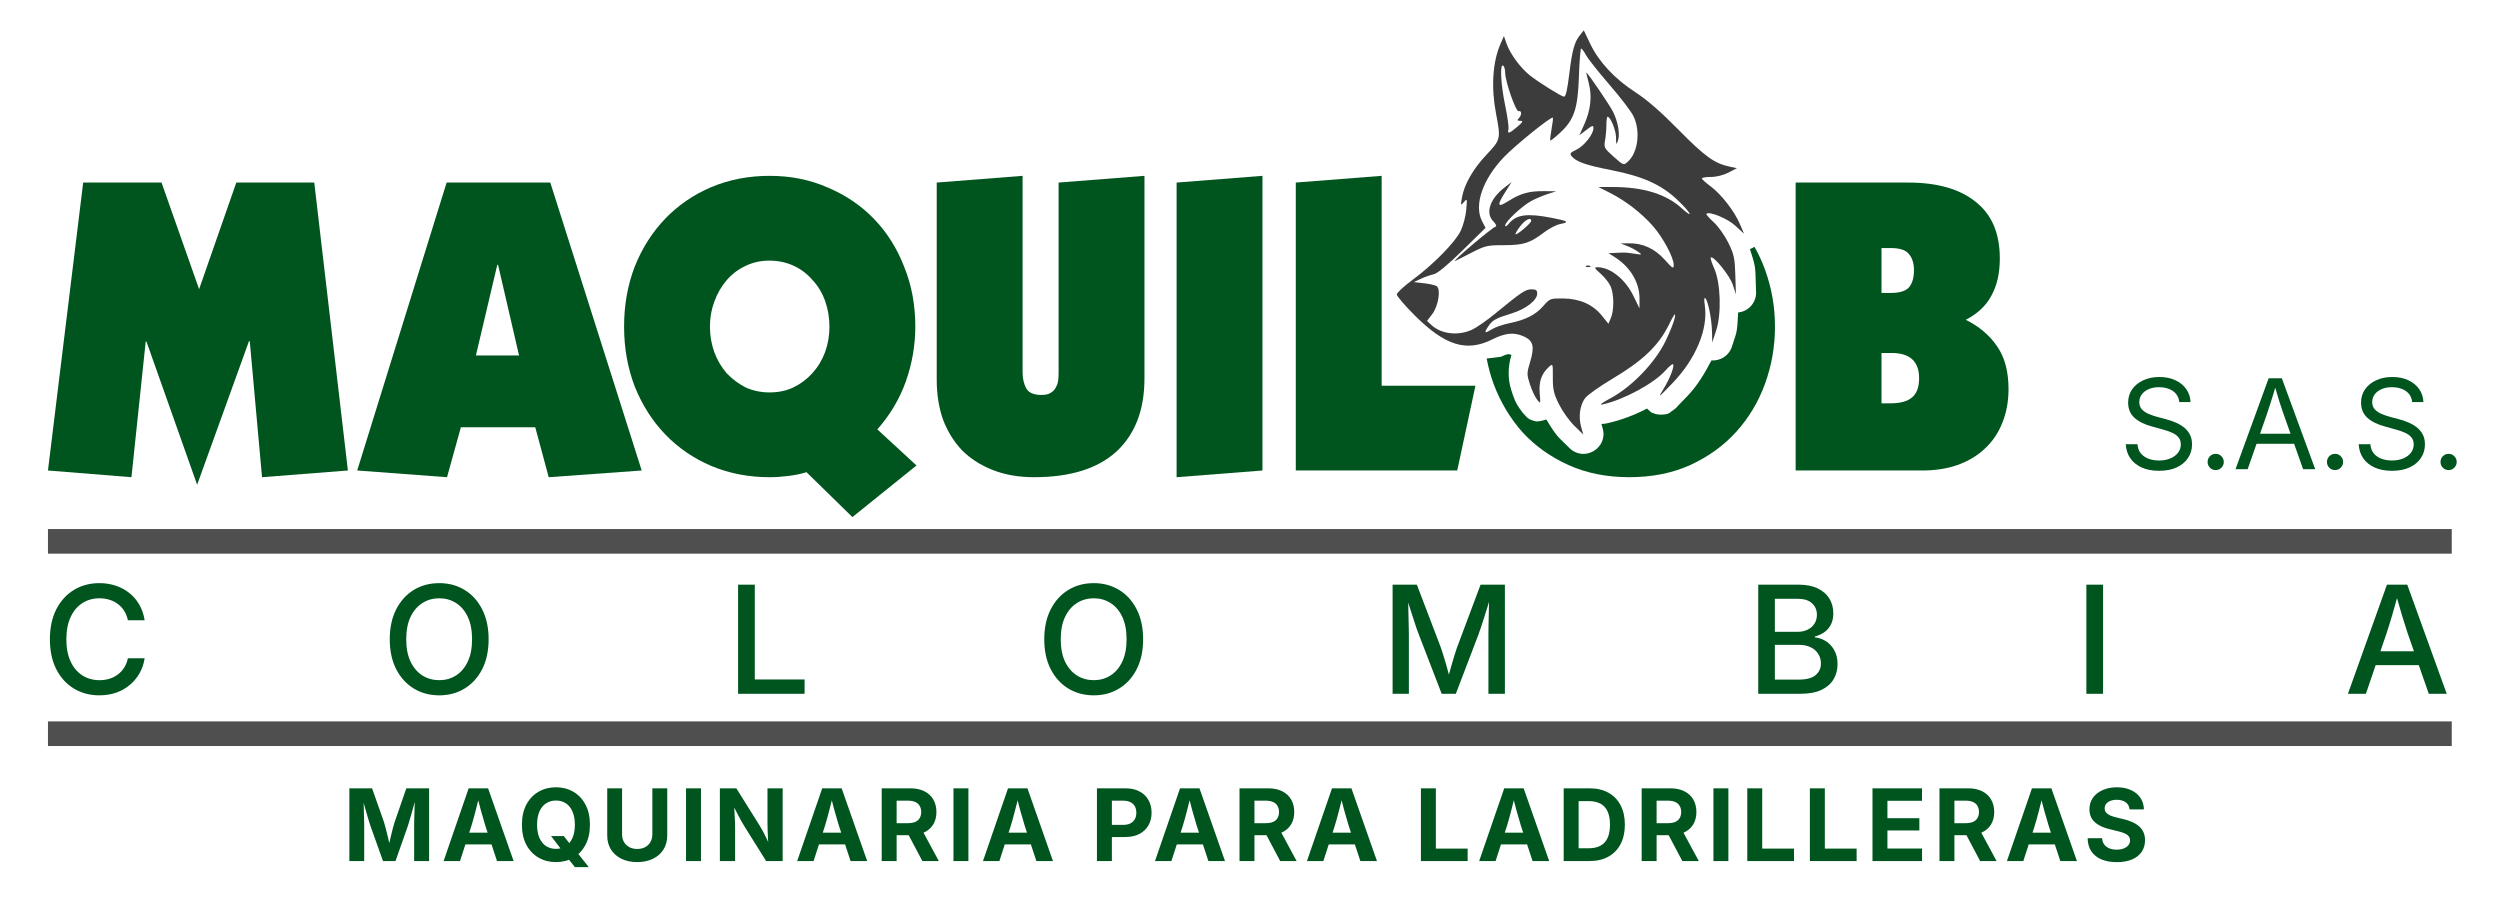
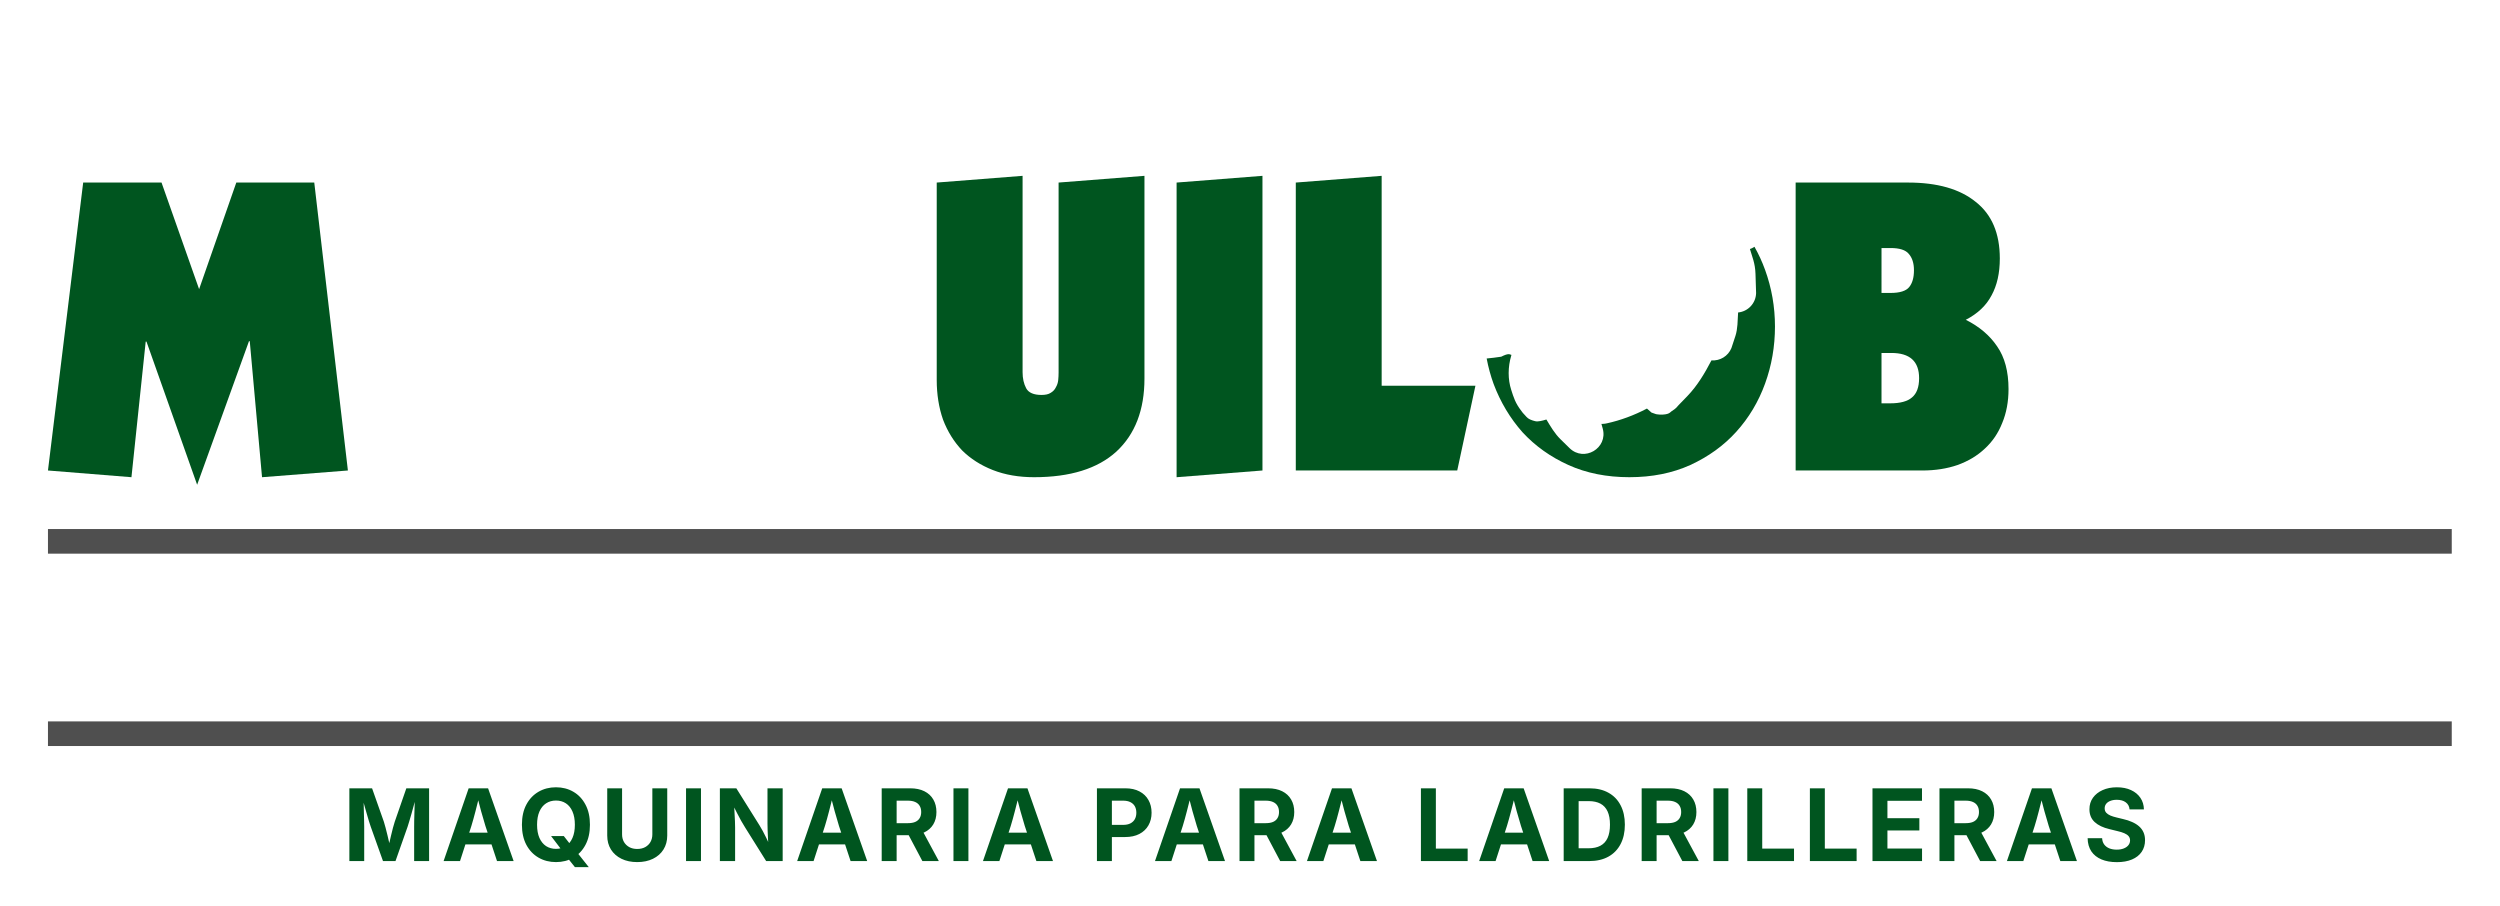
<svg xmlns="http://www.w3.org/2000/svg" xmlns:ns1="http://sodipodi.sourceforge.net/DTD/sodipodi-0.dtd" xmlns:ns2="http://www.inkscape.org/namespaces/inkscape" width="400" height="145" viewBox="0 0 400 145" id="svg1" ns1:docname="Maquiob-logo-curvas-05.svg" ns2:version="1.3.2 (091e20e, 2023-11-25, custom)">
  <defs id="defs1" />
  <path style="font-size:36.334px;line-height:1.25;font-family:'ITC Kabel Std';-inkscape-font-specification:'ITC Kabel Std, Normal';text-align:center;letter-spacing:0px;word-spacing:0px;text-anchor:middle;fill:#00551f;stroke-width:0.475" d="m 305.283,29.209 q 7.027,0 10.826,3.089 3.862,3.022 3.862,9.066 0,3.492 -1.33,5.91 -1.266,2.418 -4.115,3.895 3.229,1.612 5.001,4.231 1.836,2.619 1.836,6.85 0,3.022 -1.013,5.44 -0.95,2.418 -2.786,4.097 -1.773,1.679 -4.368,2.619 -2.532,0.873 -5.635,0.873 H 287.303 V 29.209 Z m -4.242,17.662 h 1.456 q 2.216,0 2.976,-0.94 0.76,-0.94 0.76,-2.686 0,-1.679 -0.823,-2.619 -0.76,-0.94 -2.912,-0.94 h -1.456 z m 0,17.662 h 1.393 q 2.406,0 3.482,-0.94 1.14,-0.94 1.14,-3.089 0,-4.029 -4.432,-4.029 h -1.583 z" id="path12-5" />
  <path id="path11-6" style="font-size:36.334px;line-height:1.25;font-family:'ITC Kabel Std';-inkscape-font-specification:'ITC Kabel Std, Normal';text-align:center;letter-spacing:0px;word-spacing:0px;text-anchor:middle;fill:#00551f;stroke-width:0.475" d="m 280.712,39.484 c -0.22,0.148 -0.463,0.27 -0.723,0.362 0.344,1.206 0.839,2.254 0.89,3.968 v 0.004 l 0.096,3.081 c -0.04,1.612 -1.273,2.941 -2.878,3.098 -0.086,1.278 -0.046,2.59 -0.435,3.774 l -0.003,0.004 -0.634,1.924 c -0.527,1.277 -1.816,2.069 -3.193,1.963 -1.047,1.998 -2.195,3.99 -3.88,5.741 -0.582,0.605 -1.026,1.066 -1.374,1.416 -0.349,0.351 -0.267,0.435 -1.149,0.999 -0.22,0.141 -0.349,0.551 -1.83,0.522 -0.185,-0.004 -0.627,-0.073 -0.628,-0.073 -0.001,-2.6e-4 -0.732,-0.255 -0.733,-0.256 -0.001,-5.65e-4 -0.372,-0.329 -0.725,-0.642 -2.047,1.082 -4.27,1.898 -6.401,2.362 h -0.003 c -0.185,0.04 -0.371,0.09 -0.785,0.098 -0.02,3.56e-4 -0.076,-0.011 -0.098,-0.01 l 0.211,0.757 c 0.863,3.14 -2.979,5.404 -5.307,3.127 l -1.452,-1.424 c -0.92,-0.9 -1.585,-2.04 -2.257,-3.158 -0.631,0.191 -1.323,0.38 -1.774,0.273 -1.226,-0.292 -1.397,-0.703 -1.598,-0.9 -0.402,-0.395 -0.473,-0.538 -0.62,-0.729 -0.994,-1.281 -1.246,-2.186 -1.641,-3.41 -0.533,-1.657 -0.544,-3.623 0.02,-5.489 0.012,-0.039 0.012,-0.042 0.012,-0.044 v -9.25e-4 c 8e-5,-0.002 0.001,-0.01 0.008,-0.036 -0.324,-0.087 -0.423,-0.316 -1.633,0.287 -0.805,0.124 -1.581,0.219 -2.328,0.287 0.262,1.394 0.633,2.756 1.115,4.084 1.097,2.91 2.638,5.484 4.622,7.722 2.026,2.194 4.474,3.94 7.344,5.239 2.87,1.298 6.12,1.948 9.75,1.948 3.63,0 6.88,-0.649 9.75,-1.948 2.912,-1.343 5.36,-3.112 7.344,-5.306 2.026,-2.239 3.566,-4.813 4.621,-7.723 1.055,-2.91 1.583,-5.954 1.583,-9.133 0,-3.134 -0.528,-6.156 -1.583,-9.066 -0.471,-1.298 -1.037,-2.529 -1.701,-3.694 z" />
  <path style="font-size:36.334px;line-height:1.25;font-family:'ITC Kabel Std';-inkscape-font-specification:'ITC Kabel Std, Normal';text-align:center;letter-spacing:0px;word-spacing:0px;text-anchor:middle;fill:#00551f;stroke-width:0.475" d="m 221.066,61.713 h 15.004 l -2.912,13.566 H 207.327 V 29.209 l 13.738,-1.075 z" id="path10-2" />
  <path style="font-size:36.334px;line-height:1.25;font-family:'ITC Kabel Std';-inkscape-font-specification:'ITC Kabel Std, Normal';text-align:center;letter-spacing:0px;word-spacing:0px;text-anchor:middle;fill:#00551f;stroke-width:0.475" d="m 201.994,75.279 -13.738,1.075 V 29.209 l 13.738,-1.075 z" id="path9-9" />
  <path style="font-size:36.334px;line-height:1.25;font-family:'ITC Kabel Std';-inkscape-font-specification:'ITC Kabel Std, Normal';text-align:center;letter-spacing:0px;word-spacing:0px;text-anchor:middle;fill:#00551f;stroke-width:0.475" d="m 163.614,59.564 q 0,1.477 0.57,2.552 0.57,1.075 2.469,1.075 0.95,0 1.456,-0.336 0.57,-0.336 0.823,-0.873 0.317,-0.537 0.38,-1.142 0.063,-0.604 0.063,-1.209 V 29.209 l 13.738,-1.075 v 32.437 q 0,7.522 -4.495,11.685 -4.495,4.097 -13.168,4.097 -3.672,0 -6.584,-1.142 -2.912,-1.142 -4.938,-3.156 -1.963,-2.082 -3.039,-4.902 -1.013,-2.888 -1.013,-6.38 V 29.209 l 13.738,-1.075 z" id="path8-1" />
-   <path style="font-size:36.334px;line-height:1.25;font-family:'ITC Kabel Std';-inkscape-font-specification:'ITC Kabel Std, Normal';text-align:center;letter-spacing:0px;word-spacing:0px;text-anchor:middle;fill:#00551f;stroke-width:0.475" d="m 146.449,52.244 q 0,4.5 -1.519,8.798 -1.519,4.231 -4.558,7.656 l 6.268,5.776 -10.256,8.26 -7.344,-7.186 q -1.266,0.403 -2.912,0.604 -1.583,0.201 -2.976,0.201 -5.065,0 -9.37,-1.813 -4.242,-1.813 -7.344,-5.037 -3.102,-3.224 -4.875,-7.656 -1.709,-4.432 -1.709,-9.603 0,-5.171 1.709,-9.603 1.773,-4.432 4.875,-7.656 3.102,-3.224 7.344,-5.037 4.305,-1.813 9.37,-1.813 5.065,0 9.307,1.88 4.305,1.813 7.407,5.037 3.102,3.224 4.812,7.656 1.773,4.365 1.773,9.536 z m -23.298,10.544 q 2.089,0 3.799,-0.806 1.773,-0.873 3.039,-2.283 1.33,-1.477 2.026,-3.358 0.696,-1.948 0.696,-4.029 0,-2.216 -0.696,-4.164 -0.696,-1.948 -2.026,-3.358 -1.266,-1.477 -3.039,-2.283 -1.773,-0.806 -3.862,-0.806 -2.089,0 -3.862,0.873 -1.709,0.806 -2.976,2.283 -1.266,1.477 -1.963,3.425 -0.696,1.88 -0.696,3.962 0,2.149 0.696,4.097 0.696,1.88 1.963,3.358 1.33,1.41 3.039,2.283 1.773,0.806 3.862,0.806 z" id="path7-2" />
-   <path style="font-size:36.334px;line-height:1.25;font-family:'ITC Kabel Std';-inkscape-font-specification:'ITC Kabel Std, Normal';text-align:center;letter-spacing:0px;word-spacing:0px;text-anchor:middle;fill:#00551f;stroke-width:0.475" d="M 88.048,29.209 102.672,75.279 87.794,76.353 85.642,68.361 H 73.74 L 71.524,76.353 57.152,75.279 71.46,29.209 Z M 76.145,56.878 h 6.901 L 79.691,42.372 h -0.127 z" id="path6-7" />
  <path style="font-size:36.334px;line-height:1.25;font-family:'ITC Kabel Std';-inkscape-font-specification:'ITC Kabel Std, Normal';text-align:center;letter-spacing:0px;word-spacing:0px;text-anchor:middle;fill:#00551f;stroke-width:0.475" d="m 25.844,29.209 6.014,17.058 5.951,-17.058 H 50.282 L 55.663,75.279 41.925,76.353 39.962,54.594 H 39.835 L 31.542,77.562 23.438,54.661 H 23.312 L 21.032,76.353 7.674,75.279 13.309,29.209 Z" id="text1-0" />
-   <path style="fill:#3c3c3c;fill-opacity:1;stroke-width:1.795" d="m 252.976,68.277 c -0.441,-1.598 -0.195,-3.41 0.619,-4.551 0.352,-0.494 2.344,-1.909 4.426,-3.146 4.789,-2.843 7.322,-5.253 8.942,-8.509 0.945,-1.899 1.159,-2.17 1.014,-1.284 -0.101,0.618 -0.787,2.35 -1.523,3.849 -1.698,3.456 -5.383,7.271 -8.778,9.086 -1.402,0.75 -1.885,1.123 -1.284,0.992 3.395,-0.739 8.282,-3.381 10.116,-5.47 0.551,-0.627 1.079,-1.062 1.174,-0.967 0.279,0.279 -0.476,2.242 -1.514,3.939 -0.93,1.52 -0.88,1.488 1.442,-0.926 3.733,-3.881 5.711,-8.638 5.159,-12.41 -0.14,-0.954 -0.105,-1.353 0.099,-1.144 0.439,0.45 1.018,3.406 1.056,5.394 l 0.032,1.67 0.633,-1.926 c 0.874,-2.661 0.716,-7.634 -0.316,-9.923 -0.39,-0.866 -0.635,-1.65 -0.544,-1.741 0.389,-0.389 3.057,2.908 3.522,4.353 l 0.493,1.532 -0.092,-3.083 c -0.082,-2.72 -0.214,-3.33 -1.126,-5.183 -0.569,-1.155 -1.623,-2.633 -2.344,-3.283 -0.72,-0.651 -1.242,-1.251 -1.16,-1.333 0.454,-0.454 3.382,0.752 4.64,1.911 l 1.388,1.28 -0.675,-1.575 c -0.886,-2.067 -3.008,-4.79 -4.705,-6.036 -0.747,-0.549 -1.363,-1.106 -1.37,-1.238 -0.008,-0.132 0.643,-0.241 1.445,-0.241 0.87,0 2.003,-0.282 2.809,-0.7 l 1.352,-0.7 -1.209,-0.26 c -2.395,-0.514 -3.954,-1.643 -8.12,-5.877 -2.835,-2.882 -5.069,-4.827 -6.903,-6.012 -3.315,-2.142 -5.843,-4.846 -7.227,-7.733 l -1.043,-2.176 -0.671,0.853 c -0.828,1.053 -1.188,2.374 -1.631,5.983 -0.34,2.769 -0.571,3.777 -0.869,3.777 -0.375,0 -4.244,-2.419 -5.477,-3.424 -1.568,-1.279 -3.15,-3.452 -3.728,-5.122 l -0.399,-1.154 -0.541,1.238 c -1.276,2.919 -1.531,6.957 -0.711,11.243 0.764,3.994 0.741,4.09 -1.562,6.532 -2.154,2.283 -3.56,4.761 -3.915,6.902 -0.205,1.233 -0.192,1.259 0.326,0.642 0.514,-0.612 0.532,-0.556 0.379,1.218 -0.088,1.023 -0.486,2.54 -0.883,3.371 -0.881,1.843 -4.394,5.42 -7.749,7.891 -1.369,1.008 -2.488,2.047 -2.488,2.31 0,0.263 1.27,1.748 2.822,3.3 4.878,4.878 8.312,5.956 12.429,3.903 2.171,-1.083 3.572,-1.203 5.173,-0.443 1.422,0.675 1.639,1.627 0.915,4.017 -0.546,1.805 -0.549,2.002 -0.04,3.583 0.296,0.92 0.804,2.015 1.128,2.433 0.589,0.76 0.589,0.759 0.444,-0.991 -0.155,-1.869 0.288,-3.139 1.468,-4.206 0.64,-0.579 0.644,-0.566 0.63,1.685 -0.012,1.904 0.145,2.591 0.977,4.276 0.545,1.104 1.644,2.648 2.443,3.43 l 1.452,1.421 z M 238.109,52.247 c 0.674,-1.029 1.161,-1.3 3.799,-2.115 2.253,-0.696 4.047,-2.1 4.047,-3.166 0,-0.527 -0.2,-0.674 -0.915,-0.674 -0.958,0 -1.616,0.439 -5.733,3.823 -1.376,1.132 -3.081,2.32 -3.787,2.642 -2.221,1.011 -4.943,0.697 -6.487,-0.749 l -0.707,-0.662 0.836,-1.096 c 0.986,-1.293 1.41,-4.021 0.696,-4.473 -0.241,-0.152 -1.161,-0.359 -2.044,-0.459 l -1.605,-0.182 1.124,-0.527 c 0.618,-0.29 1.543,-0.616 2.054,-0.725 0.603,-0.128 2.227,-1.47 4.615,-3.812 l 3.684,-3.613 -0.561,-1.084 c -1.317,-2.546 0.089,-6.663 3.492,-10.229 1.819,-1.906 7.597,-6.563 7.84,-6.32 0.059,0.059 -0.036,0.88 -0.207,1.825 -0.172,0.945 -0.265,1.768 -0.205,1.828 0.059,0.06 0.753,-0.485 1.541,-1.211 2.283,-2.104 2.868,-3.851 3.045,-9.092 0.082,-2.428 0.242,-4.415 0.356,-4.415 0.114,0 0.467,0.484 0.786,1.074 0.318,0.591 2.009,2.722 3.756,4.736 1.748,2.014 3.471,4.274 3.829,5.023 1.152,2.407 0.726,5.82 -0.908,7.275 -0.679,0.605 -0.695,0.6 -2.272,-0.803 -1.478,-1.314 -1.574,-1.49 -1.378,-2.536 0.116,-0.618 0.215,-1.738 0.221,-2.488 0.004,-0.751 0.088,-1.365 0.183,-1.365 0.474,0 1.361,2.174 1.361,3.334 0,1.162 0.036,1.225 0.293,0.527 0.376,-1.016 0.041,-3.024 -0.778,-4.664 -0.537,-1.076 -4.068,-6.261 -4.263,-6.261 -0.032,0 0.139,0.759 0.384,1.686 0.553,2.094 0.31,4.308 -0.728,6.62 l -0.774,1.723 1.123,-0.857 c 0.986,-0.752 1.123,-0.785 1.123,-0.273 0,0.971 -1.493,2.854 -2.729,3.441 -0.974,0.462 -1.098,0.629 -0.765,1.03 0.749,0.902 2.234,1.427 6.313,2.229 5.141,1.011 8.063,2.332 10.681,4.829 2.147,2.048 2.645,3.105 0.586,1.245 -2.503,-2.261 -6.136,-3.369 -11.036,-3.365 l -2.248,0.001 1.907,0.967 c 2.453,1.244 5,3.216 6.802,5.267 1.619,1.843 3.332,5.033 3.332,6.206 0,0.712 -0.136,0.635 -1.449,-0.825 -1.599,-1.779 -3.52,-2.65 -5.753,-2.608 l -1.307,0.024 0.996,0.377 c 0.548,0.207 1.342,0.62 1.766,0.918 0.767,0.538 0.764,0.54 -0.514,0.349 -1.41,-0.21 -1.433,-0.211 -3.05,-0.137 l -1.124,0.052 0.963,0.602 c 2.522,1.575 4.019,4.076 4.005,6.69 l -0.008,1.535 -0.963,-1.985 c -1.302,-2.684 -3.701,-4.598 -5.765,-4.598 -0.564,0 -0.486,0.156 0.519,1.038 0.65,0.571 1.378,1.506 1.617,2.077 0.532,1.274 0.54,3.793 0.012,5.021 l -0.39,0.912 -1.028,-1.279 c -1.45,-1.804 -3.544,-2.742 -6.188,-2.77 -2.082,-0.022 -2.149,0.004 -3.232,1.235 -1.236,1.406 -2.818,2.2 -5.445,2.733 -0.974,0.197 -2.202,0.625 -2.729,0.95 -1.191,0.735 -1.321,0.645 -0.617,-0.43 z m 16.255,-9.706 c -0.232,-0.093 -0.509,-0.081 -0.615,0.025 -0.107,0.107 0.083,0.183 0.421,0.169 0.374,-0.016 0.45,-0.091 0.194,-0.194 z m -19.004,-2.065 c 2.261,-1.171 2.58,-1.247 5.228,-1.247 3.165,-2.04e-4 4.213,-0.331 6.445,-2.035 0.828,-0.632 2.015,-1.245 2.637,-1.362 1.495,-0.28 1.224,-0.471 -1.383,-0.976 -3.98,-0.77 -5.692,-0.533 -6.9,0.958 -0.317,0.391 -0.558,0.508 -0.562,0.272 -0.012,-0.616 2.787,-3.217 4.295,-3.992 0.724,-0.372 1.895,-0.86 2.601,-1.084 l 1.284,-0.407 -1.927,-0.02 c -2.417,-0.024 -3.789,0.353 -5.71,1.571 -1.797,1.139 -1.924,0.783 -0.514,-1.441 l 1,-1.578 -1.081,0.826 c -2.401,1.835 -3.166,4.132 -1.823,5.474 0.386,0.386 0.552,0.752 0.369,0.814 -0.688,0.229 -7.136,5.699 -6.496,5.51 0.07,-0.02 1.21,-0.598 2.535,-1.284 z m 7.872,-4.276 c 0.816,-1.069 1.76,-1.524 1.76,-0.847 0,0.352 -2.313,2.313 -2.503,2.123 -0.072,-0.072 0.262,-0.646 0.743,-1.275 z m -1.882,-15.526 c 0.083,-0.316 -0.148,-2 -0.512,-3.744 -0.707,-3.384 -0.886,-6.775 -0.341,-6.438 0.177,0.109 0.321,0.593 0.321,1.074 0,1.437 1.723,6.378 2.172,6.229 0.508,-0.169 0.516,0.637 0.012,1.141 -0.3,0.3 -0.246,0.388 0.241,0.398 0.516,0.011 0.431,0.18 -0.486,0.963 -1.28,1.094 -1.619,1.184 -1.407,0.376 z" id="path147-9-6-9" />
  <rect style="fill:#3c3c3c;fill-opacity:0.902;stroke-width:0;paint-order:markers stroke fill" id="rect12-3" width="384.607" height="3.94" x="7.674" y="84.646" />
  <rect style="fill:#3c3c3c;fill-opacity:0.902;stroke-width:0;paint-order:markers stroke fill" id="rect12-6-6" width="384.607" height="3.94" x="7.674" y="115.424" />
-   <path d="m 15.905,111.254 q -2.297,0 -4.09,-1.09 -1.793,-1.09 -2.813,-3.094 -1.02,-2.016 -1.02,-4.781 0,-2.777 1.02,-4.793 1.031,-2.016 2.824,-3.105 1.793,-1.09 4.078,-1.09 1.395,0 2.613,0.41 1.219,0.398 2.18,1.172 0.961,0.762 1.594,1.863 0.633,1.102 0.855,2.496 h -2.684 q -0.176,-0.855 -0.586,-1.5 -0.41,-0.656 -1.02,-1.102 -0.598,-0.457 -1.348,-0.68 -0.738,-0.234 -1.582,-0.234 -1.547,0 -2.754,0.773 -1.195,0.773 -1.875,2.238 -0.68,1.465 -0.68,3.551 0,2.086 0.68,3.551 0.691,1.465 1.887,2.227 1.207,0.762 2.742,0.762 0.832,0 1.57,-0.223 0.75,-0.234 1.348,-0.68 0.609,-0.445 1.02,-1.102 0.422,-0.656 0.598,-1.5 h 2.684 q -0.199,1.312 -0.82,2.402 -0.621,1.078 -1.57,1.875 -0.949,0.797 -2.18,1.23 -1.23,0.422 -2.672,0.422 z m 54.376,0 q -2.285,0 -4.078,-1.09 -1.781,-1.09 -2.812,-3.094 -1.031,-2.016 -1.031,-4.781 0,-2.777 1.031,-4.793 1.031,-2.016 2.812,-3.105 1.793,-1.09 4.078,-1.09 2.273,0 4.055,1.09 1.793,1.09 2.812,3.105 1.031,2.016 1.031,4.793 0,2.766 -1.031,4.781 -1.02,2.004 -2.812,3.094 -1.781,1.09 -4.055,1.09 z m 0,-2.426 q 1.488,0 2.672,-0.75 1.195,-0.75 1.887,-2.215 0.691,-1.465 0.691,-3.574 0,-2.133 -0.691,-3.598 -0.691,-1.465 -1.887,-2.215 -1.184,-0.75 -2.672,-0.75 -1.5,0 -2.695,0.762 -1.195,0.75 -1.898,2.215 -0.691,1.465 -0.691,3.586 0,2.109 0.691,3.574 0.703,1.453 1.898,2.215 1.195,0.75 2.695,0.75 z m 47.814,2.18 V 93.547 h 2.672 v 15.164 h 7.969 v 2.297 z m 56.908,0.246 q -2.285,0 -4.078,-1.09 -1.781,-1.09 -2.812,-3.094 -1.031,-2.016 -1.031,-4.781 0,-2.777 1.031,-4.793 1.031,-2.016 2.812,-3.105 1.793,-1.09 4.078,-1.09 2.273,0 4.055,1.09 1.793,1.09 2.812,3.105 1.031,2.016 1.031,4.793 0,2.766 -1.031,4.781 -1.02,2.004 -2.812,3.094 -1.781,1.09 -4.055,1.09 z m 0,-2.426 q 1.488,0 2.672,-0.75 1.195,-0.75 1.887,-2.215 0.691,-1.465 0.691,-3.574 0,-2.133 -0.691,-3.598 -0.691,-1.465 -1.887,-2.215 -1.184,-0.75 -2.672,-0.75 -1.5,0 -2.695,0.762 -1.195,0.75 -1.898,2.215 -0.691,1.465 -0.691,3.586 0,2.109 0.691,3.574 0.703,1.453 1.898,2.215 1.195,0.75 2.695,0.75 z m 47.814,2.18 V 93.547 h 3.879 l 3.844,10.066 q 0.152,0.434 0.363,1.113 0.211,0.668 0.434,1.441 0.223,0.773 0.422,1.512 0.211,0.738 0.352,1.312 h -0.574 q 0.152,-0.551 0.352,-1.277 0.199,-0.738 0.422,-1.512 0.223,-0.773 0.434,-1.453 0.211,-0.691 0.375,-1.137 l 3.773,-10.066 h 3.891 V 111.008 h -2.637 v -9.422 q 0,-0.551 0.012,-1.289 0.012,-0.738 0.035,-1.559 0.023,-0.82 0.035,-1.652 0.023,-0.844 0.035,-1.617 h 0.234 q -0.258,0.867 -0.539,1.758 -0.27,0.879 -0.539,1.711 -0.258,0.82 -0.492,1.512 -0.234,0.68 -0.398,1.137 l -3.598,9.422 h -2.262 l -3.633,-9.422 q -0.176,-0.445 -0.41,-1.113 -0.223,-0.68 -0.492,-1.5 -0.258,-0.82 -0.551,-1.711 -0.281,-0.902 -0.562,-1.793 h 0.281 q 0.012,0.727 0.023,1.547 0.023,0.82 0.035,1.652 0.023,0.832 0.035,1.594 0.023,0.75 0.023,1.324 v 9.422 z m 58.501,0 V 93.547 h 6.457 q 1.852,0 3.082,0.609 1.23,0.598 1.852,1.629 0.621,1.031 0.621,2.344 0,1.078 -0.398,1.828 -0.387,0.738 -1.055,1.207 -0.668,0.457 -1.5,0.68 v 0.141 q 0.902,0.07 1.734,0.586 0.832,0.504 1.359,1.441 0.539,0.926 0.539,2.25 0,1.359 -0.645,2.438 -0.645,1.078 -1.969,1.699 -1.312,0.609 -3.352,0.609 z m 2.66,-2.273 h 3.809 q 1.863,0 2.707,-0.715 0.855,-0.727 0.855,-1.863 0,-0.844 -0.422,-1.512 -0.41,-0.68 -1.184,-1.066 -0.773,-0.398 -1.852,-0.398 h -3.914 z m 0,-7.641 h 3.598 q 0.902,0 1.605,-0.328 0.715,-0.34 1.113,-0.949 0.41,-0.621 0.41,-1.453 0,-1.113 -0.773,-1.828 -0.762,-0.727 -2.297,-0.727 h -3.656 z m 52.513,-7.547 V 111.008 h -2.672 V 93.547 Z m 39.177,17.461 6.246,-17.461 h 3.246 l 6.316,17.461 h -2.871 l -3.398,-9.738 q -0.398,-1.207 -0.879,-2.777 -0.469,-1.582 -1.102,-3.82 h 0.586 q -0.621,2.25 -1.09,3.844 -0.469,1.594 -0.855,2.754 l -3.328,9.738 z m 3.41,-4.582 v -2.227 h 9 v 2.227 z" id="text12-0" style="font-weight:500;font-size:24px;line-height:1.25;font-family:'Inter 18pt';-inkscape-font-specification:'Inter 18pt, Medium';text-align:center;letter-spacing:36.822px;word-spacing:0px;text-anchor:middle;fill:#00551f;stroke-width:0.383" aria-label="COLOMBIA" />
  <path d="m 55.898,137.771 v -11.641 h 3.633 l 1.891,5.359 q 0.117,0.375 0.273,0.961 0.156,0.578 0.312,1.242 0.164,0.664 0.297,1.289 0.141,0.617 0.234,1.07 h -0.5 q 0.094,-0.445 0.227,-1.062 0.141,-0.617 0.297,-1.281 0.164,-0.672 0.312,-1.258 0.156,-0.586 0.281,-0.961 l 1.859,-5.359 h 3.641 v 11.641 h -2.391 v -5.5 q 0,-0.383 0.008,-0.945 0.016,-0.562 0.031,-1.211 0.023,-0.648 0.039,-1.305 0.016,-0.664 0.023,-1.25 h 0.18 q -0.156,0.641 -0.344,1.32 -0.18,0.68 -0.367,1.328 -0.18,0.641 -0.344,1.18 -0.156,0.531 -0.273,0.883 l -1.938,5.5 h -2 l -1.961,-5.5 q -0.125,-0.352 -0.289,-0.883 -0.156,-0.531 -0.344,-1.172 -0.188,-0.641 -0.375,-1.32 -0.188,-0.68 -0.359,-1.336 h 0.219 q 0.008,0.562 0.023,1.219 0.016,0.656 0.031,1.312 0.016,0.656 0.031,1.227 0.016,0.562 0.016,0.953 v 5.5 z m 15.078,0 4.008,-11.641 h 3.109 l 4.086,11.641 h -2.656 l -1.859,-5.625 q -0.336,-1.094 -0.688,-2.359 -0.344,-1.273 -0.734,-2.797 h 0.547 q -0.383,1.523 -0.711,2.805 -0.328,1.273 -0.656,2.352 l -1.82,5.625 z m 2.508,-2.664 v -1.883 h 6.188 v 1.883 z m 14.688,-1.336 h 2.039 l 1.078,1.383 0.961,1.125 1.953,2.461 h -2.219 l -1.32,-1.656 -0.672,-0.922 z m 0.781,4.164 q -1.547,0 -2.781,-0.711 -1.234,-0.711 -1.953,-2.047 -0.711,-1.336 -0.711,-3.219 0,-1.891 0.711,-3.227 0.719,-1.344 1.953,-2.055 1.234,-0.711 2.781,-0.711 1.547,0 2.773,0.711 1.234,0.711 1.945,2.055 0.719,1.336 0.719,3.227 0,1.883 -0.719,3.227 -0.711,1.336 -1.945,2.047 -1.227,0.703 -2.773,0.703 z m 0,-2.117 q 0.906,0 1.586,-0.445 0.68,-0.445 1.055,-1.305 0.383,-0.867 0.383,-2.109 0,-1.25 -0.383,-2.117 -0.375,-0.867 -1.055,-1.312 -0.68,-0.445 -1.586,-0.445 -0.898,0 -1.586,0.453 -0.68,0.445 -1.062,1.312 -0.375,0.859 -0.375,2.109 0,1.242 0.375,2.102 0.383,0.859 1.062,1.312 0.688,0.445 1.586,0.445 z m 13,2.117 q -1.445,0 -2.523,-0.531 -1.078,-0.531 -1.68,-1.484 -0.594,-0.961 -0.594,-2.227 v -7.562 h 2.375 v 7.367 q 0,0.68 0.297,1.211 0.305,0.523 0.852,0.828 0.547,0.297 1.273,0.297 0.734,0 1.281,-0.297 0.547,-0.305 0.844,-0.828 0.297,-0.531 0.297,-1.211 v -7.367 h 2.383 v 7.562 q 0,1.266 -0.602,2.227 -0.594,0.953 -1.68,1.484 -1.078,0.531 -2.523,0.531 z m 10.203,-11.805 v 11.641 h -2.391 v -11.641 z m 3.023,11.641 v -11.641 h 2.633 l 3.695,5.906 q 0.258,0.414 0.539,0.93 0.281,0.508 0.578,1.133 0.305,0.625 0.602,1.359 l -0.258,0.141 q -0.047,-0.625 -0.086,-1.344 -0.039,-0.727 -0.062,-1.391 -0.023,-0.664 -0.023,-1.109 v -5.625 h 2.43 v 11.641 h -2.641 l -3.352,-5.352 q -0.336,-0.547 -0.656,-1.102 -0.312,-0.562 -0.664,-1.25 -0.344,-0.688 -0.805,-1.602 l 0.328,-0.062 q 0.047,0.852 0.086,1.625 0.047,0.766 0.07,1.383 0.023,0.617 0.023,1 v 5.359 z m 12.367,0 4.008,-11.641 h 3.109 l 4.086,11.641 h -2.656 l -1.859,-5.625 q -0.336,-1.094 -0.688,-2.359 -0.344,-1.273 -0.734,-2.797 h 0.547 q -0.383,1.523 -0.711,2.805 -0.328,1.273 -0.656,2.352 l -1.82,5.625 z m 2.508,-2.664 v -1.883 h 6.188 v 1.883 z m 11.016,2.664 v -11.641 h 4.57 q 1.32,0 2.258,0.469 0.938,0.469 1.43,1.32 0.5,0.852 0.5,2.008 0,1.148 -0.508,1.984 -0.508,0.836 -1.461,1.281 -0.953,0.445 -2.297,0.445 h -3.07 v -1.93 h 2.781 q 0.703,0 1.172,-0.203 0.469,-0.211 0.703,-0.609 0.242,-0.398 0.242,-0.969 0,-0.586 -0.242,-0.984 -0.234,-0.406 -0.703,-0.617 -0.469,-0.219 -1.18,-0.219 h -1.805 v 9.664 z m 6.508,0 -2.797,-5.289 h 2.578 l 2.852,5.289 z m 7.367,-11.641 v 11.641 h -2.391 v -11.641 z m 2.328,11.641 4.008,-11.641 h 3.109 l 4.086,11.641 h -2.656 l -1.859,-5.625 q -0.336,-1.094 -0.688,-2.359 -0.344,-1.273 -0.734,-2.797 h 0.547 q -0.383,1.523 -0.711,2.805 -0.328,1.273 -0.656,2.352 l -1.82,5.625 z m 2.508,-2.664 v -1.883 h 6.188 v 1.883 z m 15.727,2.664 v -11.641 h 4.555 q 1.32,0 2.258,0.5 0.938,0.492 1.43,1.375 0.5,0.875 0.5,2.031 0,1.156 -0.508,2.031 -0.5,0.875 -1.445,1.367 -0.945,0.492 -2.281,0.492 h -2.992 v -1.945 h 2.672 q 0.703,0 1.172,-0.242 0.477,-0.25 0.711,-0.688 0.234,-0.438 0.234,-1.016 0,-0.586 -0.234,-1.016 -0.234,-0.43 -0.711,-0.672 -0.469,-0.242 -1.18,-0.242 h -1.789 v 9.664 z m 9.289,0 4.008,-11.641 h 3.109 l 4.086,11.641 h -2.656 l -1.859,-5.625 q -0.336,-1.094 -0.688,-2.359 -0.344,-1.273 -0.734,-2.797 h 0.547 q -0.383,1.523 -0.711,2.805 -0.328,1.273 -0.656,2.352 l -1.82,5.625 z m 2.508,-2.664 v -1.883 h 6.188 v 1.883 z m 11.016,2.664 v -11.641 h 4.57 q 1.32,0 2.258,0.469 0.938,0.469 1.43,1.32 0.5,0.852 0.5,2.008 0,1.148 -0.508,1.984 -0.508,0.836 -1.461,1.281 -0.953,0.445 -2.297,0.445 h -3.07 v -1.93 h 2.781 q 0.703,0 1.172,-0.203 0.469,-0.211 0.703,-0.609 0.242,-0.398 0.242,-0.969 0,-0.586 -0.242,-0.984 -0.234,-0.406 -0.703,-0.617 -0.469,-0.219 -1.18,-0.219 h -1.805 v 9.664 z m 6.508,0 -2.797,-5.289 h 2.578 l 2.852,5.289 z m 4.281,0 4.008,-11.641 h 3.109 l 4.086,11.641 h -2.656 l -1.859,-5.625 q -0.336,-1.094 -0.688,-2.359 -0.344,-1.273 -0.734,-2.797 h 0.547 q -0.383,1.523 -0.711,2.805 -0.328,1.273 -0.656,2.352 l -1.82,5.625 z m 2.508,-2.664 v -1.883 h 6.188 v 1.883 z m 15.727,2.664 v -11.641 h 2.391 v 9.641 h 5.086 v 2 z m 9.32,0 4.008,-11.641 h 3.109 l 4.086,11.641 h -2.656 l -1.859,-5.625 q -0.336,-1.094 -0.688,-2.359 -0.344,-1.273 -0.734,-2.797 h 0.547 q -0.383,1.523 -0.711,2.805 -0.328,1.273 -0.656,2.352 l -1.82,5.625 z m 2.508,-2.664 v -1.883 h 6.188 v 1.883 z m 15.117,2.664 h -3.016 v -2.047 h 2.898 q 1.133,0 1.891,-0.406 0.766,-0.406 1.148,-1.242 0.383,-0.844 0.383,-2.133 0,-1.281 -0.383,-2.117 -0.383,-0.836 -1.141,-1.242 -0.758,-0.406 -1.883,-0.406 h -2.969 v -2.047 h 3.109 q 1.758,0 3.016,0.703 1.266,0.695 1.945,2 0.688,1.305 0.688,3.109 0,1.812 -0.688,3.117 -0.68,1.305 -1.953,2.008 -1.273,0.703 -3.047,0.703 z m -1.711,-11.641 v 11.641 h -2.391 v -11.641 z m 10.086,11.641 v -11.641 h 4.57 q 1.32,0 2.258,0.469 0.938,0.469 1.43,1.32 0.5,0.852 0.5,2.008 0,1.148 -0.508,1.984 -0.508,0.836 -1.461,1.281 -0.953,0.445 -2.297,0.445 h -3.07 v -1.93 h 2.781 q 0.703,0 1.172,-0.203 0.469,-0.211 0.703,-0.609 0.242,-0.398 0.242,-0.969 0,-0.586 -0.242,-0.984 -0.234,-0.406 -0.703,-0.617 -0.469,-0.219 -1.18,-0.219 h -1.805 v 9.664 z m 6.508,0 -2.797,-5.289 h 2.578 l 2.852,5.289 z m 7.367,-11.641 v 11.641 h -2.391 v -11.641 z m 3.023,11.641 v -11.641 h 2.391 v 9.641 h 5.086 v 2 z m 10.016,0 v -11.641 h 2.391 v 9.641 h 5.086 v 2 z m 10.016,0 v -11.641 h 7.922 v 2 h -5.531 v 2.781 h 5.109 v 1.961 h -5.109 v 2.898 h 5.539 v 2 z m 10.719,0 v -11.641 h 4.57 q 1.32,0 2.258,0.469 0.938,0.469 1.43,1.32 0.5,0.852 0.5,2.008 0,1.148 -0.508,1.984 -0.508,0.836 -1.461,1.281 -0.953,0.445 -2.297,0.445 h -3.07 v -1.93 h 2.781 q 0.703,0 1.172,-0.203 0.469,-0.211 0.703,-0.609 0.242,-0.398 0.242,-0.969 0,-0.586 -0.242,-0.984 -0.234,-0.406 -0.703,-0.617 -0.469,-0.219 -1.18,-0.219 h -1.805 v 9.664 z m 6.508,0 -2.797,-5.289 h 2.578 l 2.852,5.289 z m 4.281,0 4.008,-11.641 h 3.109 l 4.086,11.641 h -2.656 l -1.859,-5.625 q -0.336,-1.094 -0.688,-2.359 -0.344,-1.273 -0.734,-2.797 h 0.547 q -0.383,1.523 -0.711,2.805 -0.328,1.273 -0.656,2.352 l -1.82,5.625 z m 2.508,-2.664 v -1.883 h 6.188 v 1.883 z m 15.078,2.836 q -1.422,0 -2.461,-0.438 -1.039,-0.438 -1.617,-1.289 -0.57,-0.859 -0.594,-2.102 h 2.32 q 0.031,0.594 0.336,1.008 0.305,0.406 0.82,0.617 0.516,0.203 1.18,0.203 0.641,0 1.117,-0.188 0.484,-0.188 0.75,-0.523 0.266,-0.336 0.266,-0.773 0,-0.398 -0.234,-0.672 -0.227,-0.273 -0.68,-0.469 -0.445,-0.195 -1.109,-0.344 l -1.266,-0.312 q -1.531,-0.359 -2.375,-1.133 -0.836,-0.781 -0.836,-2.047 0,-1.055 0.562,-1.844 0.57,-0.789 1.555,-1.227 0.992,-0.445 2.273,-0.445 1.297,0 2.258,0.445 0.969,0.445 1.508,1.242 0.539,0.797 0.562,1.852 h -2.297 q -0.062,-0.727 -0.609,-1.133 -0.539,-0.406 -1.438,-0.406 -0.602,0 -1.039,0.18 -0.438,0.172 -0.672,0.484 -0.227,0.305 -0.227,0.703 0,0.414 0.242,0.695 0.25,0.273 0.68,0.461 0.438,0.18 0.977,0.305 l 1.062,0.258 q 0.773,0.172 1.414,0.461 0.648,0.281 1.117,0.688 0.469,0.406 0.719,0.961 0.25,0.555 0.25,1.266 0,1.07 -0.539,1.867 -0.539,0.789 -1.547,1.219 -1.008,0.43 -2.43,0.43 z" id="text12-8-2" style="font-weight:bold;font-size:16px;line-height:1.25;font-family:'Inter 18pt';-inkscape-font-specification:'Inter 18pt, Bold';text-align:center;letter-spacing:1px;word-spacing:0px;text-anchor:middle;fill:#00551f;stroke-width:0.383" aria-label="MAQUINARIA PARA LADRILLERAS" />
-   <path d="m 345.445,75.329 q -1.592,0 -2.773,-0.527 -1.172,-0.537 -1.826,-1.484 -0.654,-0.957 -0.723,-2.246 h 1.875 q 0.059,0.869 0.527,1.455 0.469,0.576 1.23,0.869 0.771,0.283 1.689,0.283 1.006,0 1.787,-0.322 0.791,-0.322 1.24,-0.898 0.459,-0.586 0.459,-1.357 0,-0.684 -0.371,-1.123 -0.371,-0.449 -1.025,-0.742 -0.645,-0.293 -1.484,-0.518 l -1.729,-0.479 q -1.865,-0.508 -2.842,-1.426 -0.977,-0.928 -0.977,-2.383 0,-1.24 0.654,-2.158 0.654,-0.928 1.787,-1.436 1.133,-0.518 2.559,-0.518 1.455,0 2.559,0.518 1.113,0.518 1.748,1.426 0.635,0.908 0.674,2.07 h -1.797 q -0.117,-1.133 -1.006,-1.758 -0.889,-0.625 -2.236,-0.625 -0.938,0 -1.65,0.312 -0.713,0.312 -1.113,0.85 -0.391,0.537 -0.391,1.23 0,0.713 0.43,1.172 0.439,0.449 1.084,0.723 0.654,0.273 1.299,0.449 l 1.494,0.4 q 0.693,0.176 1.416,0.479 0.723,0.293 1.338,0.752 0.615,0.459 0.996,1.143 0.381,0.684 0.381,1.641 0,1.211 -0.635,2.168 -0.625,0.957 -1.807,1.514 -1.182,0.547 -2.842,0.547 z m 9.062,-0.117 q -0.537,0 -0.918,-0.381 -0.371,-0.381 -0.371,-0.918 0,-0.537 0.371,-0.918 0.381,-0.381 0.918,-0.381 0.547,0 0.918,0.381 0.381,0.381 0.381,0.918 0,0.537 -0.381,0.918 -0.371,0.381 -0.918,0.381 z m 3.174,-0.137 5.303,-14.551 h 2.109 l 5.342,14.551 h -1.934 L 365.426,66.413 q -0.293,-0.82 -0.674,-1.992 -0.371,-1.182 -0.908,-3.027 h 0.381 q -0.537,1.855 -0.928,3.057 -0.381,1.191 -0.645,1.963 l -3.027,8.662 z m 2.686,-4.062 v -1.611 h 7.393 v 1.611 z m 13.232,4.199 q -0.537,0 -0.918,-0.381 -0.371,-0.381 -0.371,-0.918 0,-0.537 0.371,-0.918 0.381,-0.381 0.918,-0.381 0.547,0 0.918,0.381 0.381,0.381 0.381,0.918 0,0.537 -0.381,0.918 -0.371,0.381 -0.918,0.381 z m 9.111,0.117 q -1.592,0 -2.773,-0.527 -1.172,-0.537 -1.826,-1.484 -0.654,-0.957 -0.723,-2.246 h 1.875 q 0.059,0.869 0.527,1.455 0.469,0.576 1.23,0.869 0.771,0.283 1.689,0.283 1.006,0 1.787,-0.322 0.791,-0.322 1.24,-0.898 0.459,-0.586 0.459,-1.357 0,-0.684 -0.371,-1.123 -0.371,-0.449 -1.025,-0.742 -0.645,-0.293 -1.484,-0.518 l -1.729,-0.479 q -1.865,-0.508 -2.842,-1.426 -0.977,-0.928 -0.977,-2.383 0,-1.24 0.654,-2.158 0.654,-0.928 1.787,-1.436 1.133,-0.518 2.559,-0.518 1.455,0 2.559,0.518 1.113,0.518 1.748,1.426 0.635,0.908 0.674,2.07 h -1.797 q -0.117,-1.133 -1.006,-1.758 -0.889,-0.625 -2.236,-0.625 -0.938,0 -1.65,0.312 -0.713,0.312 -1.113,0.85 -0.391,0.537 -0.391,1.23 0,0.713 0.43,1.172 0.439,0.449 1.084,0.723 0.654,0.273 1.299,0.449 l 1.494,0.4 q 0.693,0.176 1.416,0.479 0.723,0.293 1.338,0.752 0.615,0.459 0.996,1.143 0.381,0.684 0.381,1.641 0,1.211 -0.635,2.168 -0.625,0.957 -1.807,1.514 -1.182,0.547 -2.842,0.547 z m 9.062,-0.117 q -0.537,0 -0.918,-0.381 -0.371,-0.381 -0.371,-0.918 0,-0.537 0.371,-0.918 0.381,-0.381 0.918,-0.381 0.547,0 0.918,0.381 0.381,0.381 0.381,0.918 0,0.537 -0.381,0.918 -0.371,0.381 -0.918,0.381 z" id="text12-5-1" style="font-size:20px;line-height:1.25;font-family:'Inter 18pt';-inkscape-font-specification:'Inter 18pt, Normal';text-align:center;letter-spacing:0px;word-spacing:0px;text-anchor:middle;fill:#00551f;stroke-width:0.298" aria-label="S.A.S." />
</svg>